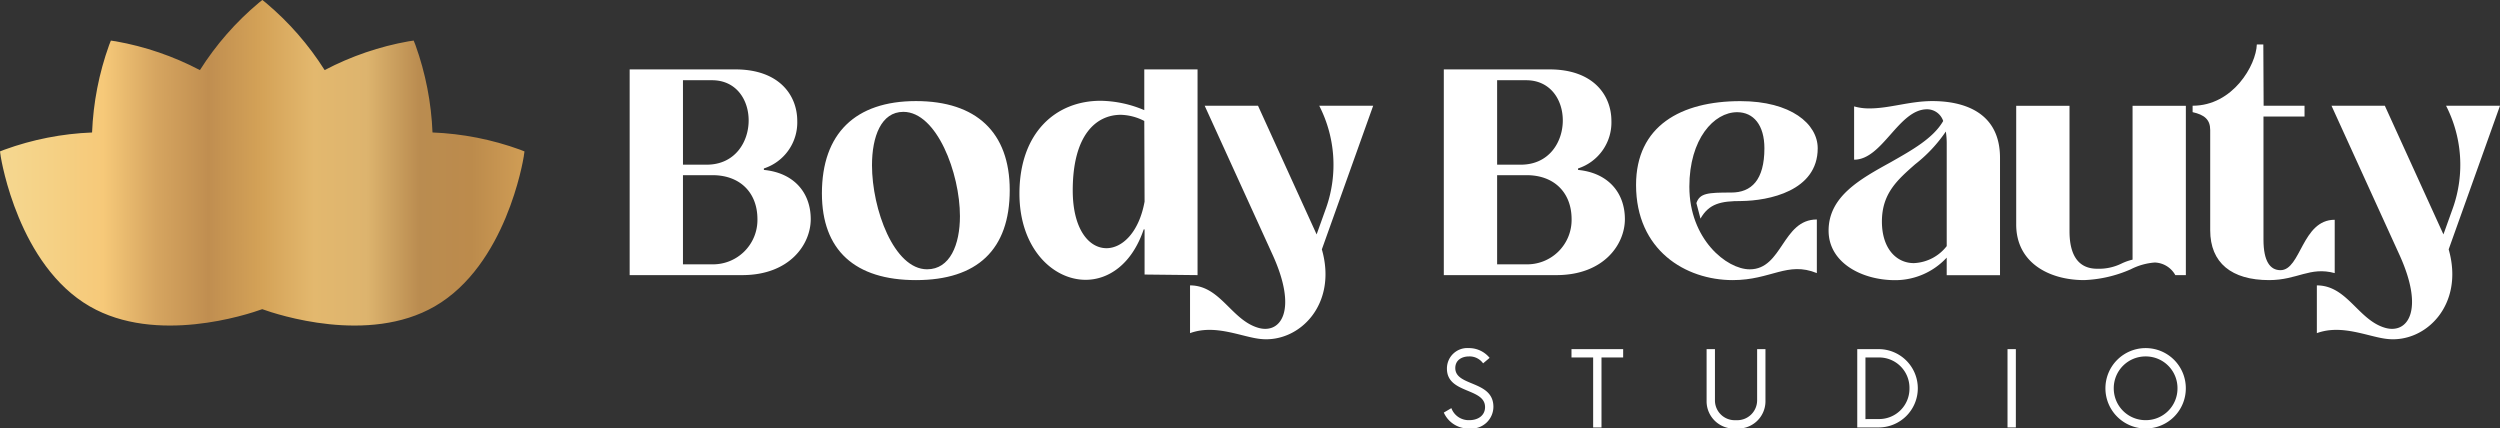
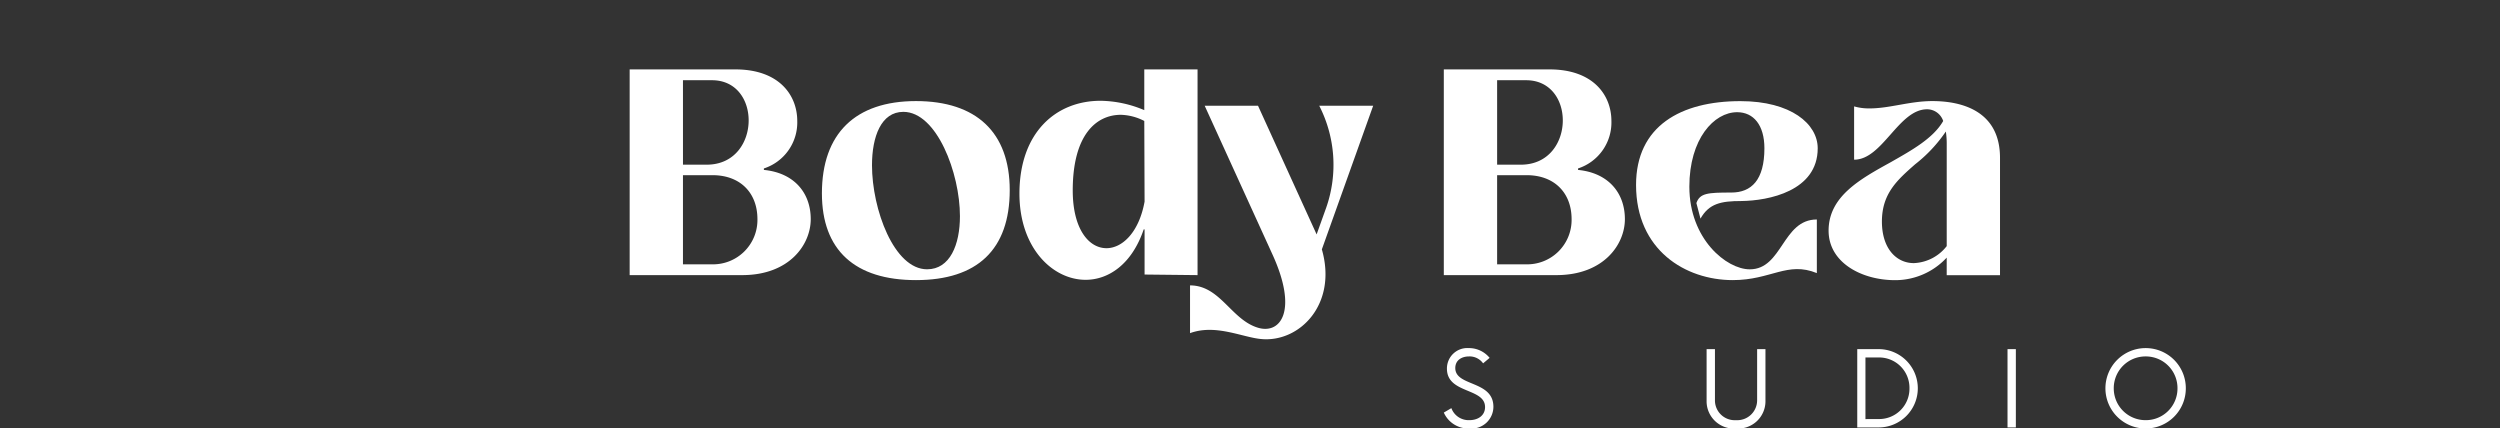
<svg xmlns="http://www.w3.org/2000/svg" width="341.041" height="58.454" viewBox="0 0 341.041 58.454">
  <rect x="0" y="0" width="341.041" height="58.454" fill="#333333" stroke="none" />
  <defs>
    <clipPath id="clip-path">
-       <path id="Path_45" data-name="Path 45" d="M27.272-283.582a39.522,39.522,0,0,0-11.5-3.933h-.011l-.635-.094-.232.586-.012.031a39.94,39.94,0,0,0-2.322,11.919A39.543,39.543,0,0,0,.611-272.73l-.022.009L0-272.489l.092.623,0,.032c.1.605,2.441,14.876,12.149,20.481,9.066,5.234,21.467,1.129,23.533.384,2.066.745,14.467,4.85,23.533-.384,9.708-5.6,12.054-19.876,12.149-20.481,0-.011,0-.021,0-.032l.093-.623-.589-.233-.022-.009A39.536,39.536,0,0,0,59-275.075a39.925,39.925,0,0,0-2.322-11.919l-.012-.031-.232-.586-.635.094h-.011a39.522,39.522,0,0,0-11.5,3.933,39.49,39.49,0,0,0-8-9.165l-.5-.4-.5.4A39.489,39.489,0,0,0,27.272-283.582ZM2.609-268.167a37.379,37.379,0,0,0,2.467,6.337,21.272,21.272,0,0,0,7.979,9.076,21.271,21.271,0,0,0,11.85,2.372l9.943-2.07a5.536,5.536,0,0,0-1.767-2.423c-2.1-1.8-6.305-3.712-14.671-4.474l-.035,0c-.287-.026-.58-.051-.878-.074C10.524-259.971,5.4-264.767,2.609-268.167Zm66.341,0c-2.793,3.4-7.915,8.2-14.889,8.741q-.447.035-.878.074l-.035,0c-8.366.761-12.571,2.676-14.671,4.474a5.427,5.427,0,0,0-1.794,2.512,38.551,38.551,0,0,0,9.97,1.982,21.272,21.272,0,0,0,11.85-2.372,21.272,21.272,0,0,0,7.979-9.076A37.392,37.392,0,0,0,68.95-268.167ZM56.382-282.384a22.843,22.843,0,0,1-9.234,15.055c-6.276,4.428-9.242,7.252-10.2,11.677,2.136-2.083,6.569-4.4,15.765-5.282A16.716,16.716,0,0,0,55-263.992a20.249,20.249,0,0,0,2.421-10.246q0-.022,0-.044c0-.01,0-.019,0-.029,0-.517-.02-1.028-.048-1.531A37.271,37.271,0,0,0,56.382-282.384Zm-41.2,0a37.252,37.252,0,0,0-.988,6.542c-.029.5-.045,1.015-.048,1.531,0,.009,0,.019,0,.029s0,.03,0,.044a20.249,20.249,0,0,0,2.421,10.246,16.716,16.716,0,0,0,2.283,3.058c9.2.879,13.631,3.2,15.765,5.282-.956-4.425-3.922-7.249-10.2-11.677A22.843,22.843,0,0,1,15.178-282.384Zm30.781,13.913a16.588,16.588,0,0,0,.383-3.5A20.288,20.288,0,0,0,43.3-282.087a37.763,37.763,0,0,0-7.518-8.969,37.767,37.767,0,0,0-7.518,8.97,20.285,20.285,0,0,0-3.045,10.115,16.6,16.6,0,0,0,.383,3.5c5.815,4.123,8.867,7.014,10.179,10.889C37.092-261.457,40.145-264.348,45.959-268.471Zm-33.41-4.984a38.167,38.167,0,0,0-10.441,1.91c1.556,2.384,6.628,9.2,14.411,10.379a17.723,17.723,0,0,1-1.36-2.017A21.384,21.384,0,0,1,12.549-273.455Zm46.461,0A21.386,21.386,0,0,1,56.4-263.183a17.75,17.75,0,0,1-1.36,2.017c7.783-1.176,12.855-7.994,14.411-10.379A38.171,38.171,0,0,0,59.011-273.455Zm-42.565-12.29c.079,2.625.882,10.286,7.274,15.823a17.606,17.606,0,0,1-.121-2.049,21.443,21.443,0,0,1,2.858-10.21A38.174,38.174,0,0,0,16.446-285.746Zm38.668,0A38.189,38.189,0,0,0,45.1-282.182a21.443,21.443,0,0,1,2.859,10.21,17.6,17.6,0,0,1-.121,2.049C54.232-275.459,55.034-283.122,55.114-285.746Z" transform="translate(0 293.146)" fill="none" clip-rule="evenodd" />
-     </clipPath>
+       </clipPath>
    <linearGradient id="linear-gradient" y1="0.38" x2="0.209" y2="0.38" gradientUnits="objectBoundingBox">
      <stop offset="0" stop-color="#f5d891" />
      <stop offset="0.1" stop-color="#f5d185" />
      <stop offset="0.2" stop-color="#f6c979" />
      <stop offset="0.3" stop-color="#d6a560" />
      <stop offset="0.4" stop-color="#c08e50" />
      <stop offset="0.5" stop-color="#d4a257" />
      <stop offset="0.6" stop-color="#e3b86e" />
      <stop offset="0.7" stop-color="#ddb46e" />
      <stop offset="0.8" stop-color="#ba8c50" />
      <stop offset="0.9" stop-color="#bc8b4c" />
      <stop offset="1" stop-color="#d09d55" />
    </linearGradient>
  </defs>
  <g id="Group_21" data-name="Group 21" transform="translate(0 293.146)">
    <path id="Path_28" data-name="Path 28" d="M446.118-217.594c6.475,0,9.351-4.194,9.351-7.634,0-3.6-2.277-6.318-6.392-6.716v-.2a6.6,6.6,0,0,0,4.553-6.478c0-3.52-2.477-7.034-8.432-7.034H430.767v28.06Zm-8.08-26.586H442c3.32,0,5,2.68,5,5.48,0,2.96-1.88,6.04-5.72,6.04h-3.24Zm0,12.953h4.04c3.76,0,6.12,2.4,6.12,6a6.057,6.057,0,0,1-6.28,6.159h-3.88Z" transform="translate(-344.871 -38.022)" fill="#fff" />
    <path id="Path_29" data-name="Path 29" d="M575.124-199.578c8.357,0,12.791-4.154,12.791-12.271,0-7.878-4.554-12.151-12.791-12.151-8.277,0-12.831,4.433-12.831,12.591C562.293-203.652,566.807-199.578,575.124-199.578Zm1.52-1.474c-4.519,0-7.519-8.2-7.519-14.2,0-3.879,1.24-7.278,4.279-7.278,4.56,0,7.719,8.358,7.719,14.236C581.123-204.412,579.763-201.053,576.644-201.053Z" transform="translate(-450.171 -55.357)" fill="#fff" />
    <path id="Path_30" data-name="Path 30" d="M706.456-216.954c3.163,0,6.323-2.156,7.923-6.872h.12v6.153l7.227.08v-28.06h-7.267v5.554a15.733,15.733,0,0,0-5.96-1.276c-6.117,0-11.071,4.353-11.071,12.671,0,7.4,4.515,11.751,9.031,11.751Zm2.843-4.313c-2.4,0-4.6-2.6-4.6-7.878,0-7.638,3.24-10.317,6.56-10.317a7.324,7.324,0,0,1,3.2.84l.04,11C713.74-223.426,711.459-221.267,709.3-221.267Z" transform="translate(-558.36 -38.022)" fill="#fff" />
    <path id="Path_31" data-name="Path 31" d="M823.793-188.974c5.2.52,10.47-4.673,8.311-12.229l7-19.59h-7.356a17.68,17.68,0,0,1,.959,13.873l-1.318,3.678-7.993-17.551h-7.276l9.275,20.35c3.437,7.556,1.119,10.792-1.919,9.955-3.718-1.043-5.2-5.8-9.355-5.8v6.514C817.6-191.048,821.234-189.213,823.793-188.974Z" transform="translate(-651.781 -57.926)" fill="#fff" />
    <path id="Path_32" data-name="Path 32" d="M1003.1-217.594c6.474,0,9.35-4.194,9.35-7.634,0-3.6-2.277-6.318-6.391-6.716v-.2a6.6,6.6,0,0,0,4.552-6.478c0-3.52-2.477-7.034-8.431-7.034H987.747v28.06Zm-8.08-26.586h3.96c3.32,0,5,2.68,5,5.48,0,2.96-1.88,6.04-5.719,6.04h-3.24Zm0,12.953h4.04c3.759,0,6.12,2.4,6.12,6a6.059,6.059,0,0,1-6.281,6.159H995.02Z" transform="translate(-790.788 -38.022)" fill="#fff" />
    <path id="Path_33" data-name="Path 33" d="M1132.47-199.578c5.238,0,7.436-2.6,11.471-.956v-7.314c-4.714,0-4.674,6.8-9.152,6.8-3.159,0-8.24-4.12-8.24-11.275,0-6.52,3.36-10.16,6.52-10.16,2.239,0,3.719,1.76,3.719,4.92,0,4.32-1.758,6.04-4.518,6.04-3.24,0-4.281.08-4.76,1.435l.558,2.123c1.16-2.043,2.762-2.4,5.561-2.4,3.719-.04,10.431-1.355,10.431-7.194,0-3.32-3.635-6.434-10.55-6.434-8.12,0-14.231,3.394-14.231,11.434C1119.28-203.654,1126.032-199.578,1132.47-199.578Z" transform="translate(-896.094 -55.357)" fill="#fff" />
    <path id="Path_34" data-name="Path 34" d="M1265.152-224c-3.079,0-5.84,1-8.557,1a7.325,7.325,0,0,1-2.116-.275v7.271c3.872,0,6.072-6.877,9.952-6.877a2.319,2.319,0,0,1,2.2,1.6c-1.36,2.36-4.241,3.959-7.121,5.6-4.2,2.319-8.512,4.679-8.512,9.358,0,4.359,4.514,6.753,9.073,6.753a9.572,9.572,0,0,0,7.039-3.074v2.394h7.272V-216.25C1274.384-222.647,1269.189-224,1265.152-224Zm1.96,19.785a5.986,5.986,0,0,1-4.479,2.319c-2.361.005-4.361-1.955-4.361-5.673,0-3.839,2.12-5.679,4.521-7.8a19.739,19.739,0,0,0,4.2-4.479,10.911,10.911,0,0,1,.12,1.639Z" transform="translate(-1001.548 -55.357)" fill="#fff" />
-     <path id="Path_35" data-name="Path 35" d="M1388.592-197.01a17.376,17.376,0,0,0,6.361-1.475,8.612,8.612,0,0,1,3.276-.924,3.332,3.332,0,0,1,2.8,1.719h1.438v-23.1h-7.27V-199.8a7.356,7.356,0,0,0-1.48.52,6.98,6.98,0,0,1-3.362.72c-2,0-3.759-1.16-3.759-5.117v-17.111h-7.272V-204.6C1379.32-199.364,1383.834-197.01,1388.592-197.01Z" transform="translate(-1104.281 -57.926)" fill="#fff" />
-     <path id="Path_36" data-name="Path 36" d="M1510.451-230.558c3.876,0,5.555-1.874,8.955-.956v-7.275c-4.479,0-4.6,6.876-7.4,6.876-1.4,0-2.317-1.2-2.317-4.159v-16.8h5.6v-1.474h-5.581l-.04-8.356h-.887c-.088,2.8-3.244,8.356-8.76,8.356v.875c1.6.36,2.4,1,2.4,2.439v13.676C1502.419-232.913,1505.336-230.558,1510.451-230.558Z" transform="translate(-1200.913 -24.377)" fill="#fff" />
-     <path id="Path_37" data-name="Path 37" d="M1594.7-188.974c5.2.52,10.47-4.673,8.311-12.229l7-19.59h-7.356a17.681,17.681,0,0,1,.959,13.873l-1.318,3.678-7.992-17.551h-7.276l9.274,20.35c3.438,7.556,1.12,10.792-1.918,9.955-3.719-1.043-5.2-5.8-9.356-5.8v6.514C1588.507-191.048,1592.146-189.213,1594.7-188.974Z" transform="translate(-1268.972 -57.926)" fill="#fff" />
    <path id="Path_38" data-name="Path 38" d="M991.219-44.037a2.992,2.992,0,0,0,3.294-2.955c0-3.634-5.2-2.743-5.2-5.291,0-1.069.873-1.585,1.871-1.585a2.269,2.269,0,0,1,1.924.944l.889-.748a3.64,3.64,0,0,0-2.849-1.334,2.781,2.781,0,0,0-2.974,2.812c0,3.438,5.2,2.583,5.2,5.237,0,1.14-.943,1.781-2.138,1.781a2.507,2.507,0,0,1-2.457-1.639l-1.033.606A3.666,3.666,0,0,0,991.219-44.037Z" transform="translate(-790.788 -190.655)" fill="#fff" />
-     <path id="Path_39" data-name="Path 39" d="M1082.149-54.29H1075.1v1.138h2.955v9.545h1.138v-9.545h2.955Z" transform="translate(-860.723 -191.228)" fill="#fff" />
    <path id="Path_40" data-name="Path 40" d="M1171.536-43.464a3.729,3.729,0,0,0,4.024-3.649V-54.29h-1.137v7a2.716,2.716,0,0,1-2.887,2.69,2.7,2.7,0,0,1-2.867-2.69v-7h-1.139v7.176A3.725,3.725,0,0,0,1171.536-43.464Z" transform="translate(-934.722 -191.228)" fill="#fff" />
    <path id="Path_41" data-name="Path 41" d="M1270.6-43.607h2.919a5.344,5.344,0,0,0,5.342-5.342,5.344,5.344,0,0,0-5.342-5.342H1270.6Zm1.118-1.138v-8.408h1.783a4.138,4.138,0,0,1,4.221,4.2,4.138,4.138,0,0,1-4.221,4.2Z" transform="translate(-1017.24 -191.228)" fill="#fff" />
    <path id="Path_42" data-name="Path 42" d="M1373.4-43.608h1.137V-54.29H1373.4Z" transform="translate(-1099.542 -191.228)" fill="#fff" fill-rule="evenodd" />
    <path id="Path_43" data-name="Path 43" d="M1445.863-44.037a5.472,5.472,0,0,0,5.484-5.484,5.472,5.472,0,0,0-5.484-5.484,5.485,5.485,0,0,0-5.484,5.484A5.485,5.485,0,0,0,1445.863-44.037Zm0-1.138a4.33,4.33,0,0,1-4.347-4.346,4.33,4.33,0,0,1,4.347-4.347,4.319,4.319,0,0,1,4.347,4.347A4.319,4.319,0,0,1,1445.863-45.174Z" transform="translate(-1153.165 -190.655)" fill="#fff" />
    <g id="Group_22" data-name="Group 22" transform="translate(0 -293.146)" clip-path="url(#clip-path)">
      <g id="Group_21-2" data-name="Group 21" transform="translate(0 0)">
        <path id="Path_44" data-name="Path 44" d="M0-111.363H341.041v58.454H0Z" transform="translate(0 111.363)" fill="url(#linear-gradient)" />
      </g>
    </g>
  </g>
</svg>